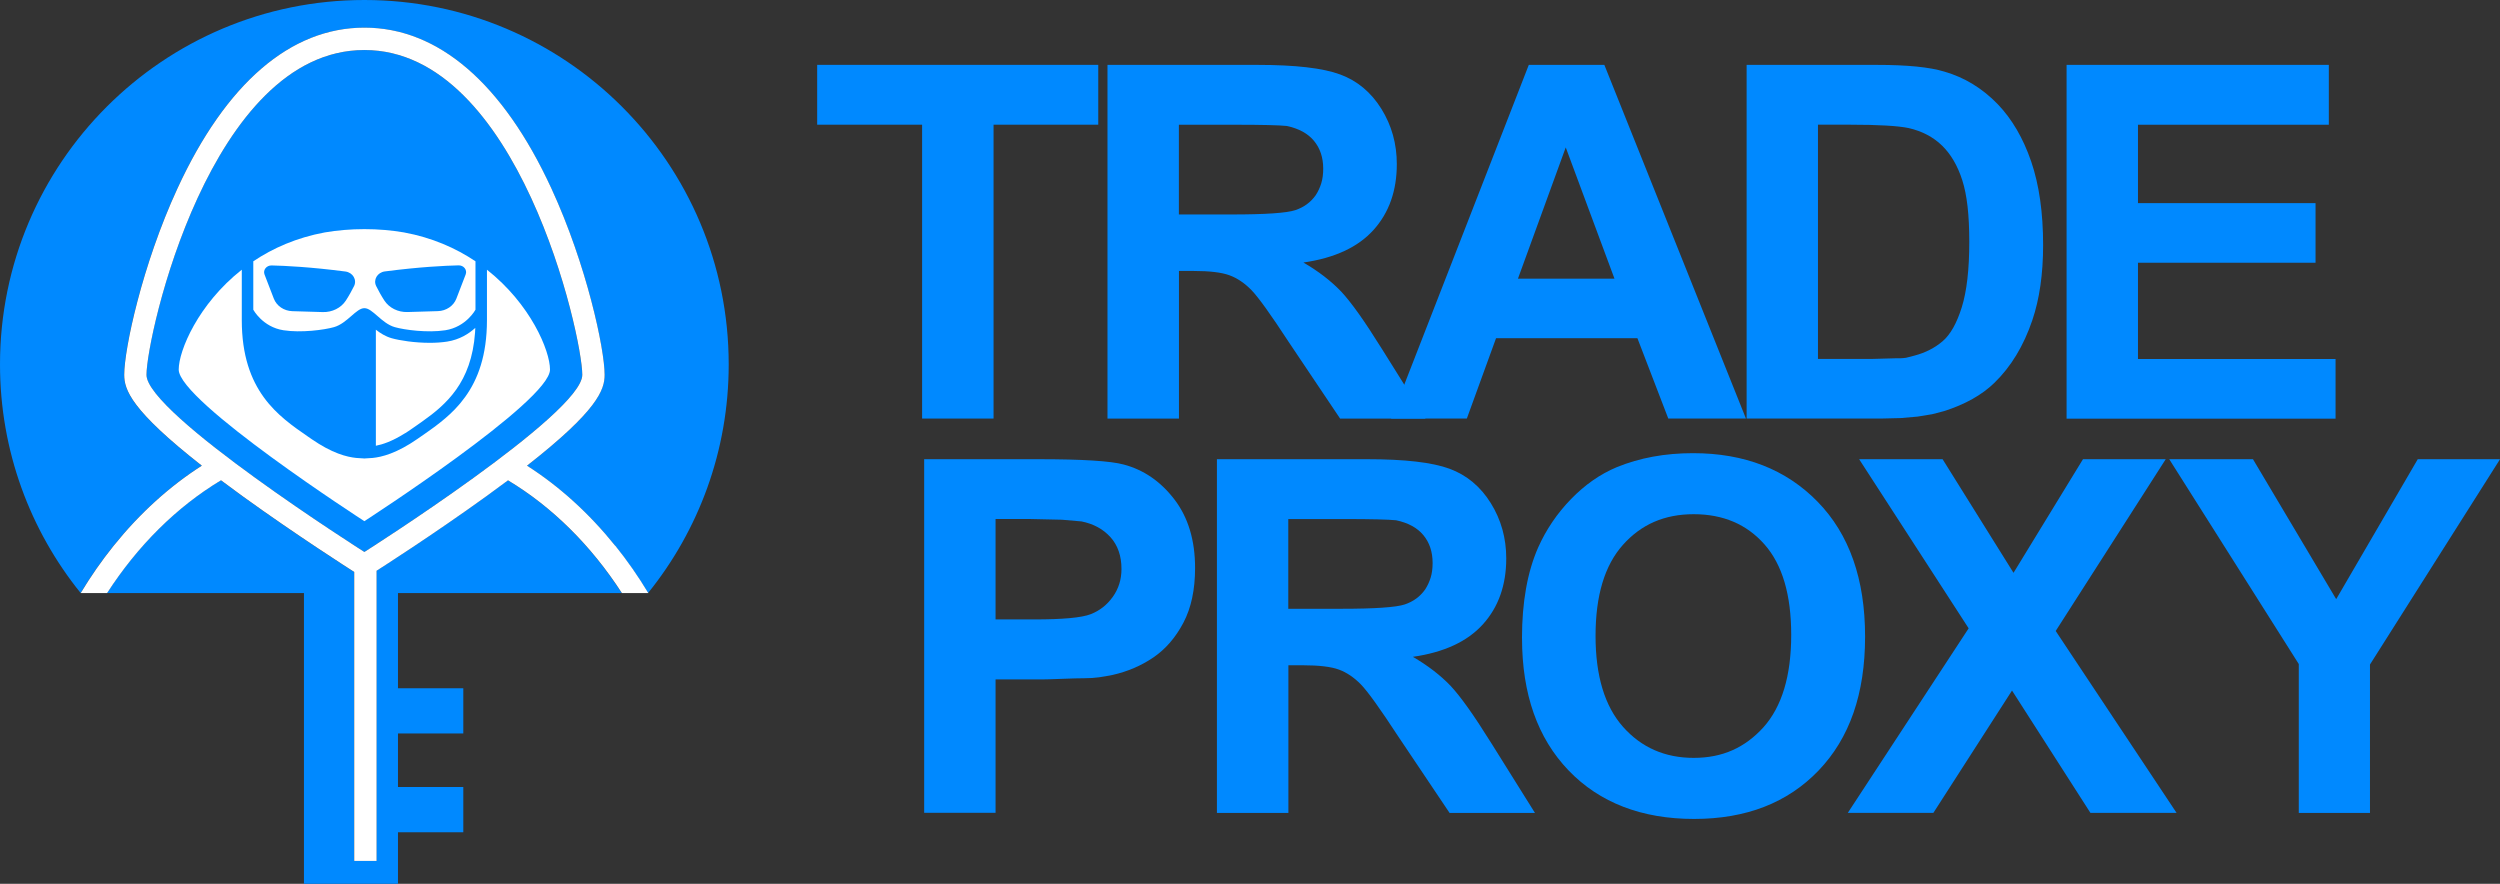
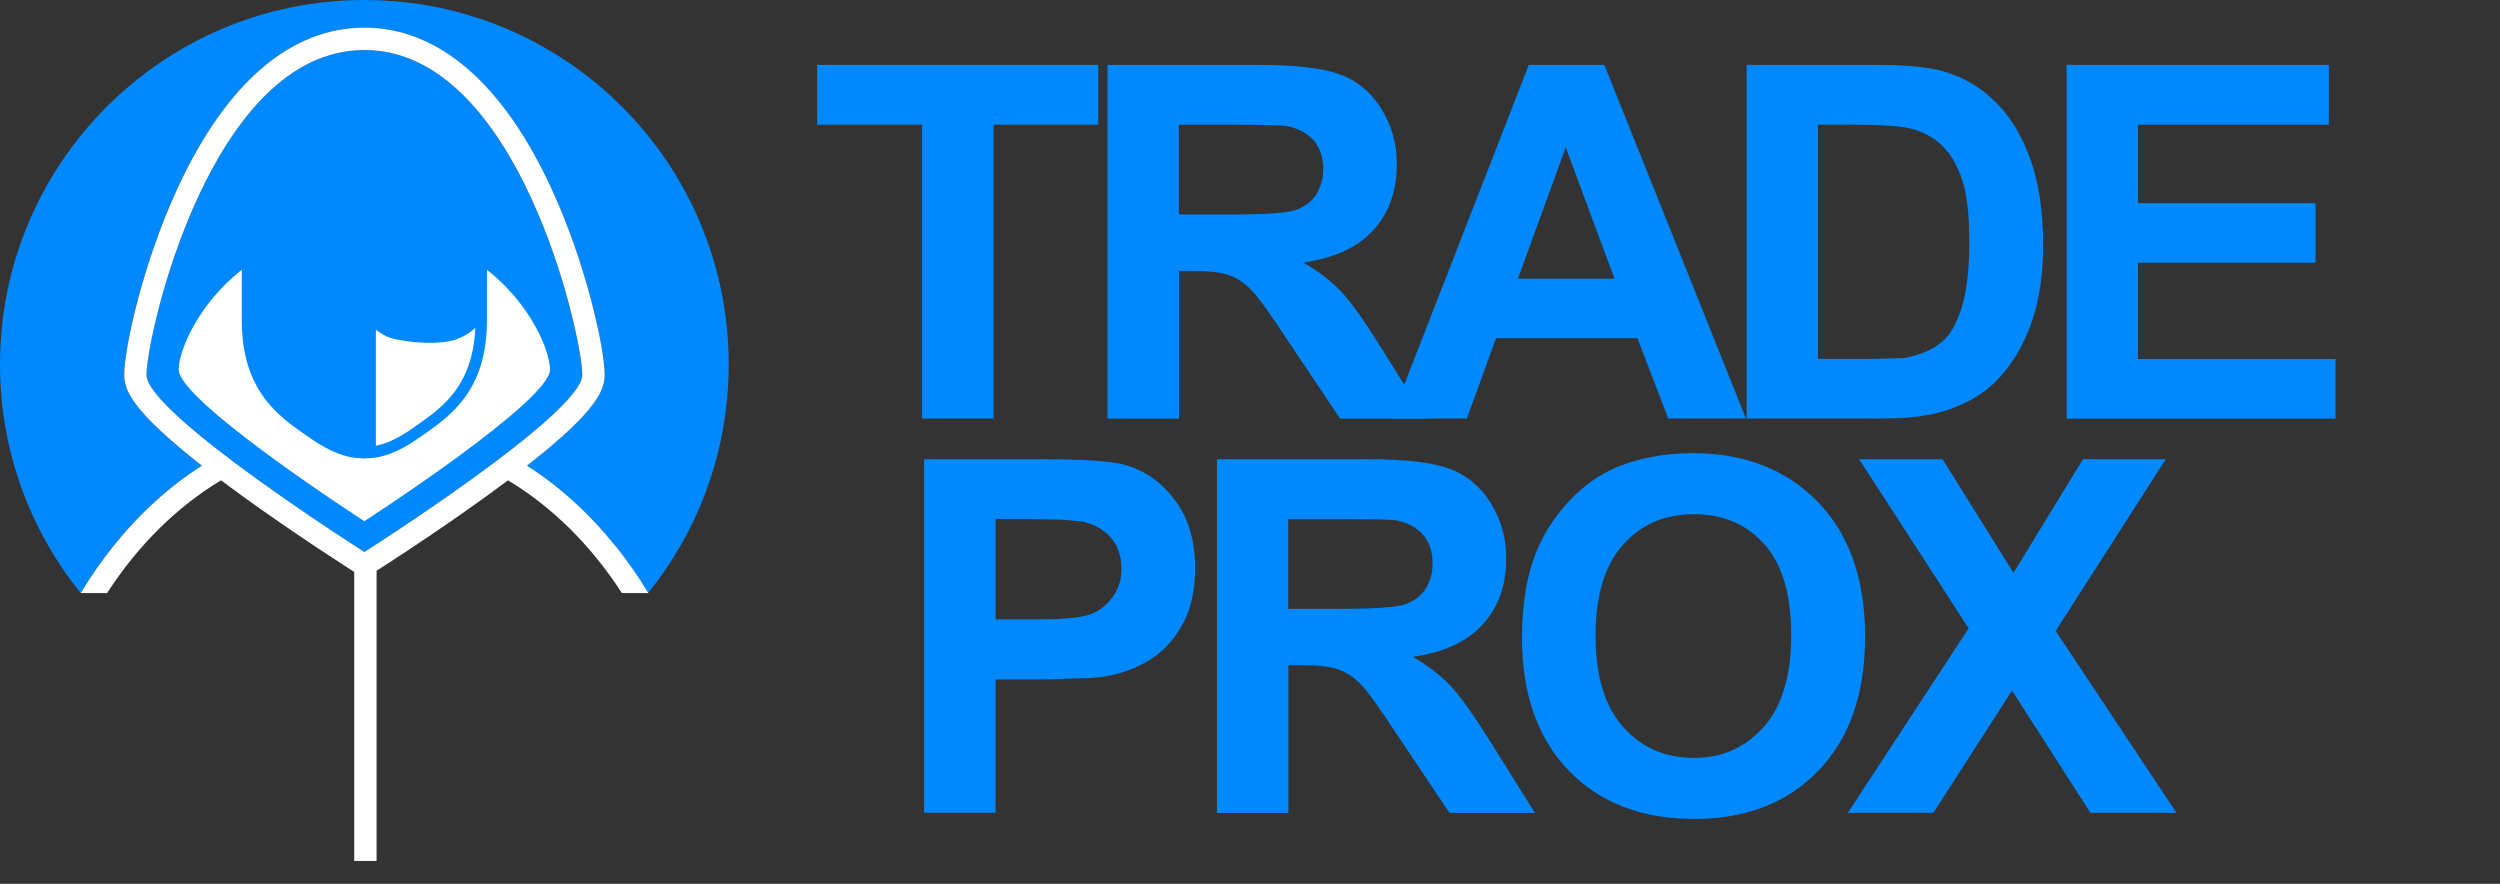
<svg xmlns="http://www.w3.org/2000/svg" id="Layer_2" data-name="Layer 2" viewBox="0 0 634.14 224.18">
  <rect x="0" y="0" width="634.14" height="224.18" fill="#333333" stroke="none" />
  <defs>
    <style>
      .cls-1 {
        fill: #fff;
      }

      .cls-2 {
        fill: #0089ff;
      }
    </style>
  </defs>
  <g id="Layer_1-2" data-name="Layer 1">
    <g>
      <g>
        <path class="cls-2" d="M147.69,95.08c0-9.87-16.2-82.39-55.27-82.39s-55.27,72.52-55.27,82.39,55.27,44.93,55.27,44.93c0,0,55.27-35.06,55.27-44.93Z" />
-         <path class="cls-2" d="M128.82,121.84c-1.7,1.27-3.5,2.6-5.44,4-13.59,9.84-27.35,18.6-27.9,18.94v73.6h-5.67v-73.31l-.43-.27c-.14-.09-14.12-8.97-27.92-18.96-1.95-1.41-3.77-2.76-5.48-4.04.02.01.03.02.04.03-11.27,6.77-21.13,16.59-28.89,28.6h49.97v73.75h23.85v-13.08h16.57v-11.47h-16.57v-13.58h16.57v-11.47h-16.57v-24.15h56.76c-7.76-12.01-17.62-21.82-28.89-28.6Z" />
        <path class="cls-2" d="M51.18,118.13c-17.98-14.06-19.69-19.28-19.69-23.05,0-6.46,4.51-27.78,13.5-47.27C57.3,21.12,73.7,7.02,92.43,7.02s35.12,14.1,47.43,40.79c8.99,19.49,13.5,40.81,13.5,47.27,0,3.76-1.71,8.98-19.69,23.05,8.17,5.22,15.71,12.03,22.37,20.31,3.04,3.78,5.82,7.78,8.35,11.98,12.79-15.86,20.45-36.02,20.45-57.98C184.85,41.38,143.47,0,92.43,0S0,41.38,0,92.43c0,21.96,7.66,42.13,20.45,57.98,2.53-4.2,5.31-8.2,8.35-11.98,6.66-8.28,14.2-15.09,22.37-20.31Z" />
        <path class="cls-1" d="M164.38,150.43h.03s-.01-.02-.02-.02c0,0-.01.02-.02.02Z" />
        <path class="cls-1" d="M20.44,150.43h.03s-.01-.02-.02-.02c0,0-.01.02-.02.02Z" />
        <g>
          <path class="cls-1" d="M156.05,138.43c-6.66-8.28-14.2-15.09-22.37-20.31,17.98-14.06,19.69-19.28,19.69-23.05,0-6.46-4.51-27.78-13.5-47.27-12.31-26.68-28.71-40.79-47.43-40.79s-35.12,14.1-47.43,40.79c-8.99,19.49-13.5,40.81-13.5,47.27,0,3.76,1.71,8.98,19.69,23.05-8.17,5.22-15.71,12.03-22.37,20.31-3.04,3.78-5.82,7.78-8.35,11.98,0,0,.01.02.02.02h6.67c7.76-12.01,17.62-21.82,28.89-28.6-.02-.01-.03-.02-.04-.03,1.71,1.28,3.53,2.62,5.48,4.04,13.8,9.98,27.78,18.87,27.92,18.96l.43.27v73.31h5.67v-73.6c.54-.34,14.3-9.11,27.9-18.94,1.94-1.4,3.74-2.73,5.44-4,11.27,6.77,21.13,16.59,28.89,28.6h6.67s.01-.02.02-.02c-2.53-4.2-5.31-8.2-8.35-11.98ZM52.32,119.01s.02.02.03.02c-.01,0-.02-.02-.03-.02ZM53.49,119.91s.07.05.1.08c-.03-.03-.07-.05-.1-.08ZM54.72,120.85s.05.04.07.06c-.02-.02-.05-.04-.07-.06ZM92.43,140.01s-55.27-35.06-55.27-44.93S53.36,12.69,92.43,12.69s55.27,72.52,55.27,82.39-55.27,44.93-55.27,44.93Z" />
-           <path class="cls-1" d="M92.43,58.12c-3.55,0-6.89.3-10.02.83-7.16,1.32-13.19,3.99-18.16,7.33v12.28s2.35,4.39,7.65,5.21c4.49.7,10.36-.09,12.82-.79,3.37-.96,5.64-4.84,7.71-4.81,2.07-.03,4.34,3.85,7.71,4.81,2.46.7,8.32,1.49,12.82.79,5.3-.83,7.65-5.21,7.65-5.21v-12.28c-4.97-3.34-11-6.01-18.16-7.33-3.13-.53-6.46-.83-10.02-.83ZM89.8,72.58c-.56,1.12-1.26,2.41-2.08,3.67-1.23,1.88-3.48,2.98-5.85,2.91l-7.71-.23c-2.12-.06-3.98-1.32-4.7-3.17l-2.36-6.13c-.44-1.14.49-2.33,1.8-2.3,3.4.08,9.88.39,18.71,1.54,1.89.25,2.99,2.11,2.19,3.72ZM118.12,69.62l-2.36,6.13c-.71,1.85-2.57,3.11-4.7,3.17l-7.71.23c-2.37.07-4.62-1.03-5.85-2.91-.82-1.26-1.52-2.55-2.08-3.67-.8-1.61.3-3.47,2.19-3.72,8.83-1.15,15.31-1.46,18.71-1.54,1.31-.03,2.24,1.16,1.8,2.3Z" />
          <path class="cls-1" d="M123.52,68.4v12.81c0,1.12-.04,2.2-.11,3.24-.55,8.21-3.22,13.73-6.65,17.83-.15.18-.31.36-.47.54-.32.36-.64.72-.97,1.06-1.53,1.58-3.16,2.93-4.79,4.16-.13.1-.27.2-.4.3-1.15.85-2.29,1.64-3.39,2.4l-.94.65c-1.25.87-2.42,1.58-3.5,2.16-4.67,2.53-7.71,2.65-9.17,2.7-.15,0-.27,0-.37.02h0l-.32.03-.35-.03h0c-.1-.01-.23-.01-.37-.02-1.45-.06-4.49-.17-9.17-2.7-1.08-.58-2.24-1.3-3.5-2.16l-.94-.65c-7.47-5.15-16.78-11.55-16.78-29.52v-12.81c-11.07,8.73-16,20.53-16,25.34,0,8.05,47.09,38.45,47.09,38.45,0,0,47.09-30.4,47.09-38.45,0-4.81-4.93-16.62-16-25.34Z" />
          <path class="cls-1" d="M102.74,109.91c.2-.12.4-.26.6-.39.03-.02.06-.04.1-.06.23-.15.47-.31.71-.48l.36-.25c.14-.1.28-.19.42-.29l.17-.12c.2-.14.39-.27.59-.41.07-.05.13-.09.2-.14.15-.1.29-.2.44-.31.14-.1.29-.2.43-.3.08-.06.16-.11.24-.17,6.18-4.37,12.59-9.91,13.5-22.63,0-.14.02-.27.02-.41.02-.26.03-.52.04-.79-1.59,1.47-3.95,2.99-7.15,3.49-1.31.2-2.78.31-4.38.31-3.84,0-7.64-.59-9.69-1.17-1.57-.45-2.88-1.28-4-2.16v29.44c1.71-.33,4.14-1.13,7.34-3.14.02-.01.04-.02.06-.04Z" />
        </g>
      </g>
      <g>
        <g>
          <path class="cls-2" d="M233.9,106.17V31.63h-26.62v-15.18h71.3v15.18h-26.56v74.54h-18.11Z" />
          <path class="cls-2" d="M280.92,106.17V16.46h38.13c9.55,0,16.5.81,20.87,2.42,4.37,1.61,7.85,4.52,10.47,8.72,2.61,4.2,3.92,8.87,3.92,14.02,0,6.77-1.97,12.34-5.91,16.71-3.94,4.37-9.86,7.12-17.78,8.26,3.79,2.2,7,4.67,9.61,7.4,1.22,1.31,2.69,3.16,4.41,5.57,1.71,2.41,3.71,5.45,6,9.12l10.95,17.5h-21.66l-13.1-19.52c-4.53-6.94-7.66-11.29-9.39-13.07-1.73-1.77-3.59-3.03-5.57-3.76-1.98-.73-5.03-1.1-9.15-1.1h-3.67v37.45h-18.12ZM299.04,54.4h13.4c8.57,0,13.94-.37,16.13-1.1,2.18-.73,3.91-2,5.17-3.79.61-.94,1.08-1.95,1.41-3.03.33-1.08.49-2.31.49-3.7,0-2.82-.78-5.16-2.33-7.04-1.55-1.88-3.86-3.14-6.92-3.79-1.92-.2-6.32-.31-13.22-.31h-14.14v22.77Z" />
          <path class="cls-2" d="M442.88,106.17h-19.71l-7.83-20.38h-35.86l-7.41,20.38h-19.22l34.94-89.72h19.16l35.92,89.72ZM409.52,70.68l-12.36-33.29-12.12,33.29h24.48Z" />
          <path class="cls-2" d="M443.03,16.46h33.11c7.67,0,13.36.57,17.07,1.71,5.1,1.47,9.61,4.22,13.53,8.26,3.63,3.79,6.46,8.64,8.48,14.53,2.02,5.9,3.03,12.96,3.03,21.21,0,7.34-.92,13.71-2.75,19.09-2.2,6.49-5.41,11.77-9.61,15.85-3.14,3.06-7.39,5.45-12.73,7.16l-3.06.8-3.73.61-4.28.37-4.96.12h-34.09V16.46ZM461.14,31.63v59.42h13.52l6.55-.18h.92c.33,0,.77-.04,1.35-.12l2.14-.55c2.77-.73,5.15-1.95,7.13-3.64,1.98-1.69,3.6-4.57,4.87-8.63,1.26-4.06,1.9-9.58,1.9-16.55s-.59-11.94-1.77-15.64c-1.18-3.69-2.9-6.63-5.14-8.81-2.24-2.18-5.06-3.66-8.45-4.44-2.73-.57-7.69-.86-14.87-.86h-8.14Z" />
          <path class="cls-2" d="M524.2,106.17V16.46h66.52v15.18h-48.41v19.89h45.04v15.12h-45.04v24.42h50.12v15.12h-68.24Z" />
        </g>
        <g>
          <path class="cls-2" d="M234.42,206.2v-89.72h29.07c11.06,0,18.24.45,21.54,1.35,5.1,1.35,9.39,4.31,12.88,8.87,3.49,4.57,5.23,10.36,5.23,17.38,0,5.51-.99,10.14-2.97,13.89-1.98,3.75-4.51,6.68-7.59,8.78-3.08,2.1-6.52,3.58-10.31,4.44-1.18.24-2.35.45-3.49.61-1.14.16-2.39.24-3.73.24-1.18,0-3.05.05-5.6.15-2.55.1-4.25.15-5.11.15h-11.81v33.84h-18.12ZM252.53,131.66v25.46h9.91c7.18,0,11.91-.44,14.2-1.32,2.28-.88,4.16-2.35,5.63-4.41,1.47-2.06,2.2-4.42,2.2-7.07,0-3.3-.93-5.99-2.78-8.05-1.86-2.06-4.31-3.4-7.37-4.01l-4.96-.43-8.08-.18h-8.75Z" />
          <path class="cls-2" d="M308.68,206.2v-89.72h38.13c9.55,0,16.5.81,20.87,2.42,4.37,1.61,7.85,4.52,10.47,8.72,2.61,4.2,3.92,8.87,3.92,14.02,0,6.77-1.97,12.34-5.91,16.71-3.94,4.37-9.86,7.12-17.78,8.26,3.79,2.2,7,4.67,9.61,7.4,1.22,1.31,2.69,3.16,4.41,5.57,1.71,2.41,3.71,5.45,6,9.12l10.95,17.5h-21.66l-13.1-19.52c-4.53-6.94-7.66-11.29-9.39-13.07-1.73-1.77-3.59-3.03-5.57-3.76-1.98-.73-5.03-1.1-9.15-1.1h-3.67v37.45h-18.12ZM326.79,154.42h13.4c8.57,0,13.94-.37,16.13-1.1,2.18-.73,3.91-2,5.17-3.79.61-.94,1.08-1.95,1.41-3.03.33-1.08.49-2.31.49-3.7,0-2.82-.78-5.16-2.33-7.04-1.55-1.88-3.86-3.14-6.92-3.79-1.92-.2-6.32-.31-13.22-.31h-14.14v22.77Z" />
          <path class="cls-2" d="M386.06,161.89c0-9.14,1.37-16.81,4.1-23.01,2.04-4.57,4.82-8.67,8.35-12.3,3.53-3.63,7.39-6.32,11.6-8.08,5.79-2.37,12.24-3.55,19.34-3.55,13.06,0,23.59,4.11,31.61,12.33,8.02,8.22,12.03,19.61,12.03,34.18s-3.93,25.76-11.78,33.97c-7.85,8.2-18.39,12.3-31.61,12.3s-23.95-4.1-31.82-12.3c-7.87-8.2-11.81-19.38-11.81-33.54ZM404.72,161.28c0,10.16,2.33,17.86,6.98,23.1,4.65,5.24,10.63,7.86,17.93,7.86s12.99-2.59,17.69-7.77c2.33-2.61,4.08-5.86,5.26-9.76,1.18-3.9,1.77-8.46,1.77-13.68,0-10.16-2.25-17.8-6.76-22.92-4.51-5.12-10.5-7.68-17.96-7.68s-13.33,2.59-17.96,7.77c-4.63,5.18-6.95,12.87-6.95,23.07Z" />
          <path class="cls-2" d="M468.7,206.2l30.66-46.82-27.78-42.9h21.17l17.99,28.82,17.62-28.82h20.99l-27.91,43.57,30.66,46.14h-21.85l-19.89-31.03-19.95,31.03h-21.73Z" />
-           <path class="cls-2" d="M583.1,206.2v-37.76l-32.86-51.96h21.24l21.11,35.5,20.69-35.5h20.87l-32.99,52.08v37.64h-18.05Z" />
        </g>
      </g>
    </g>
  </g>
</svg>